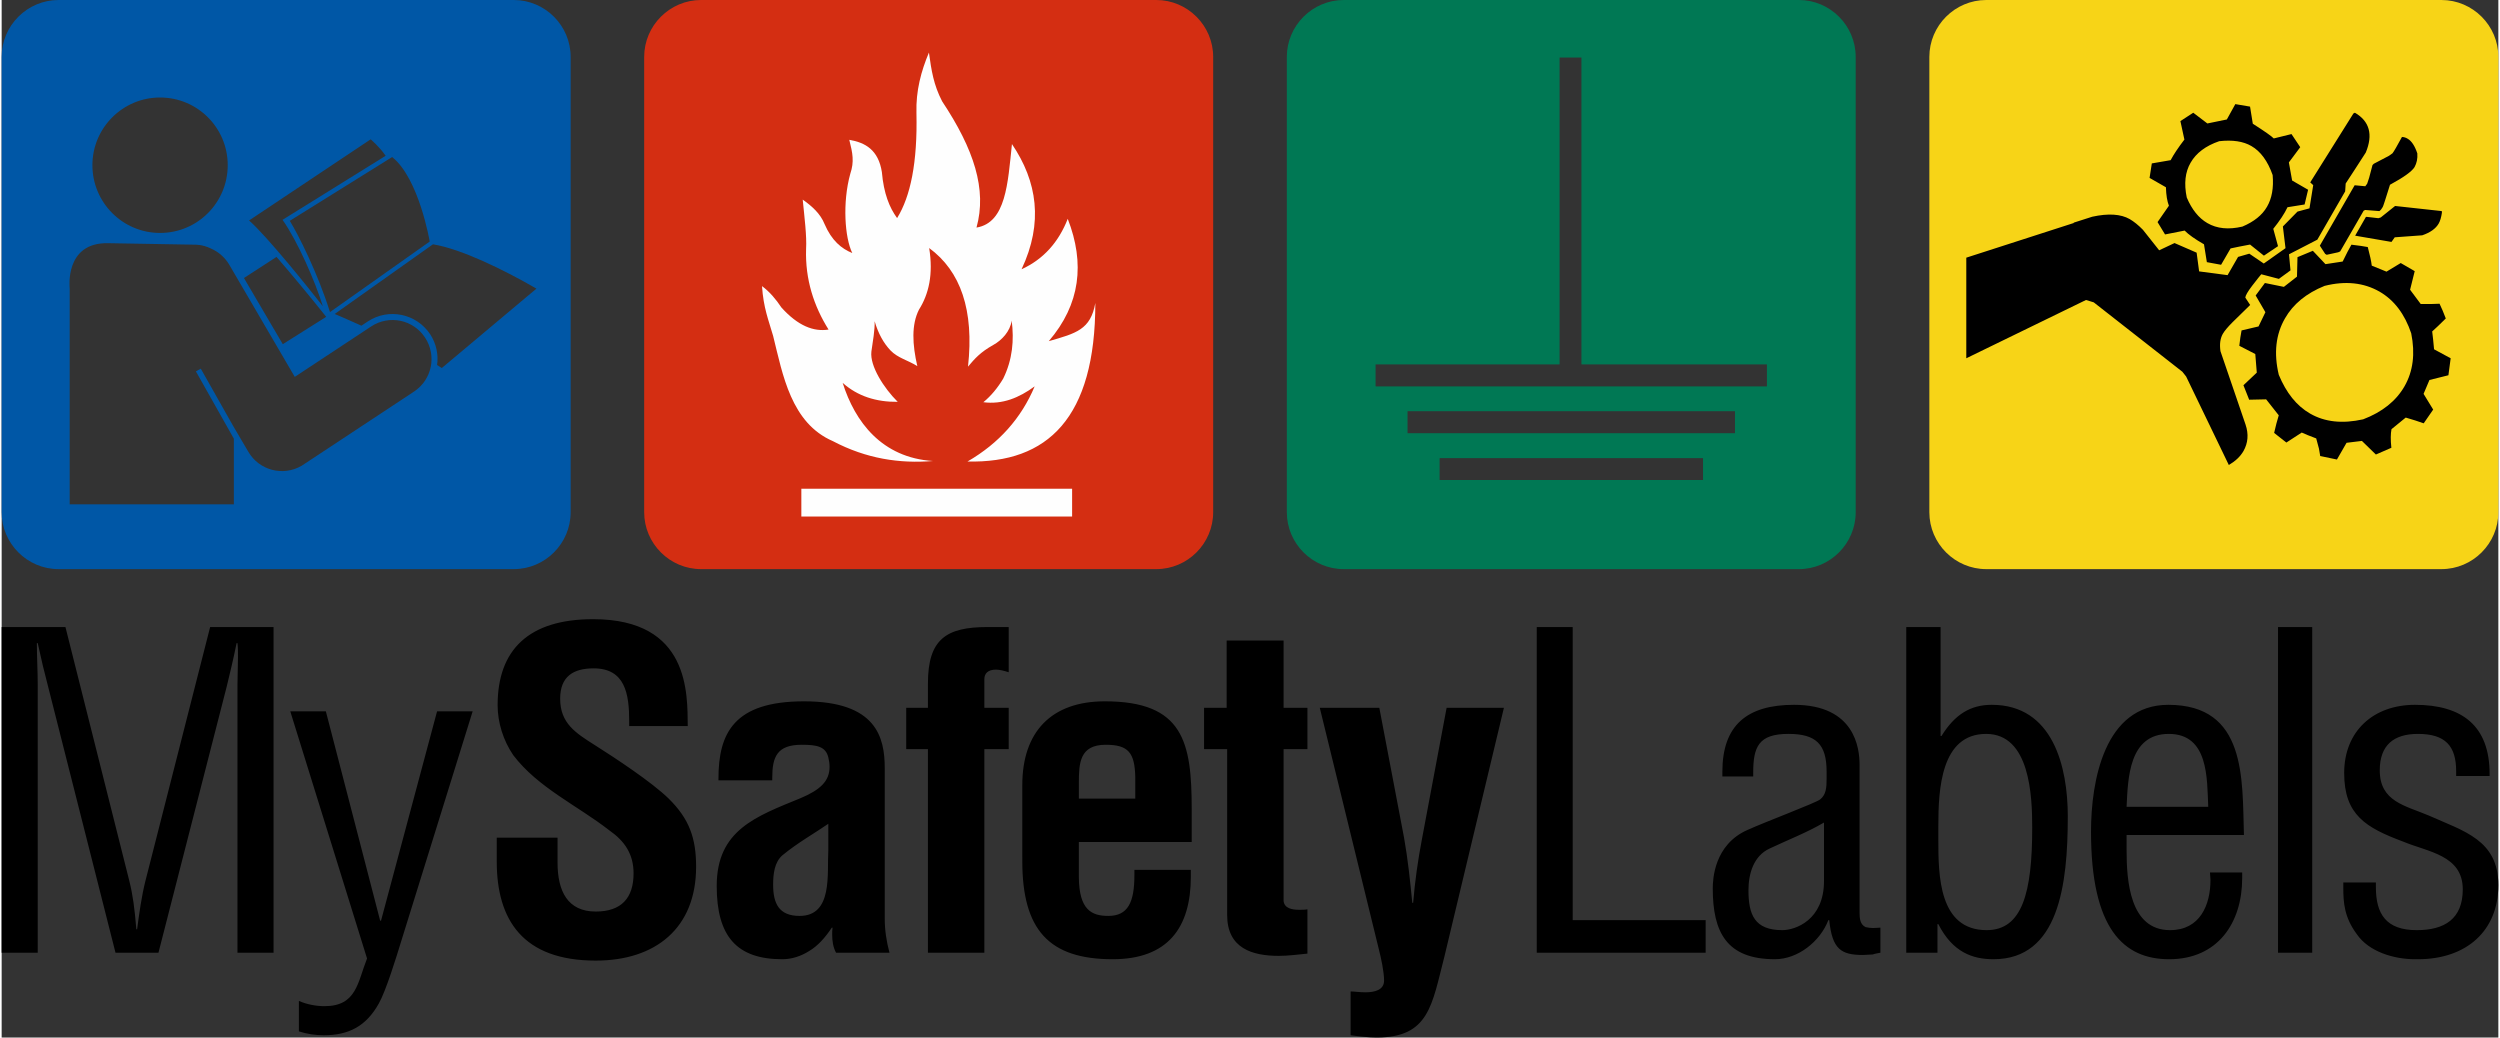
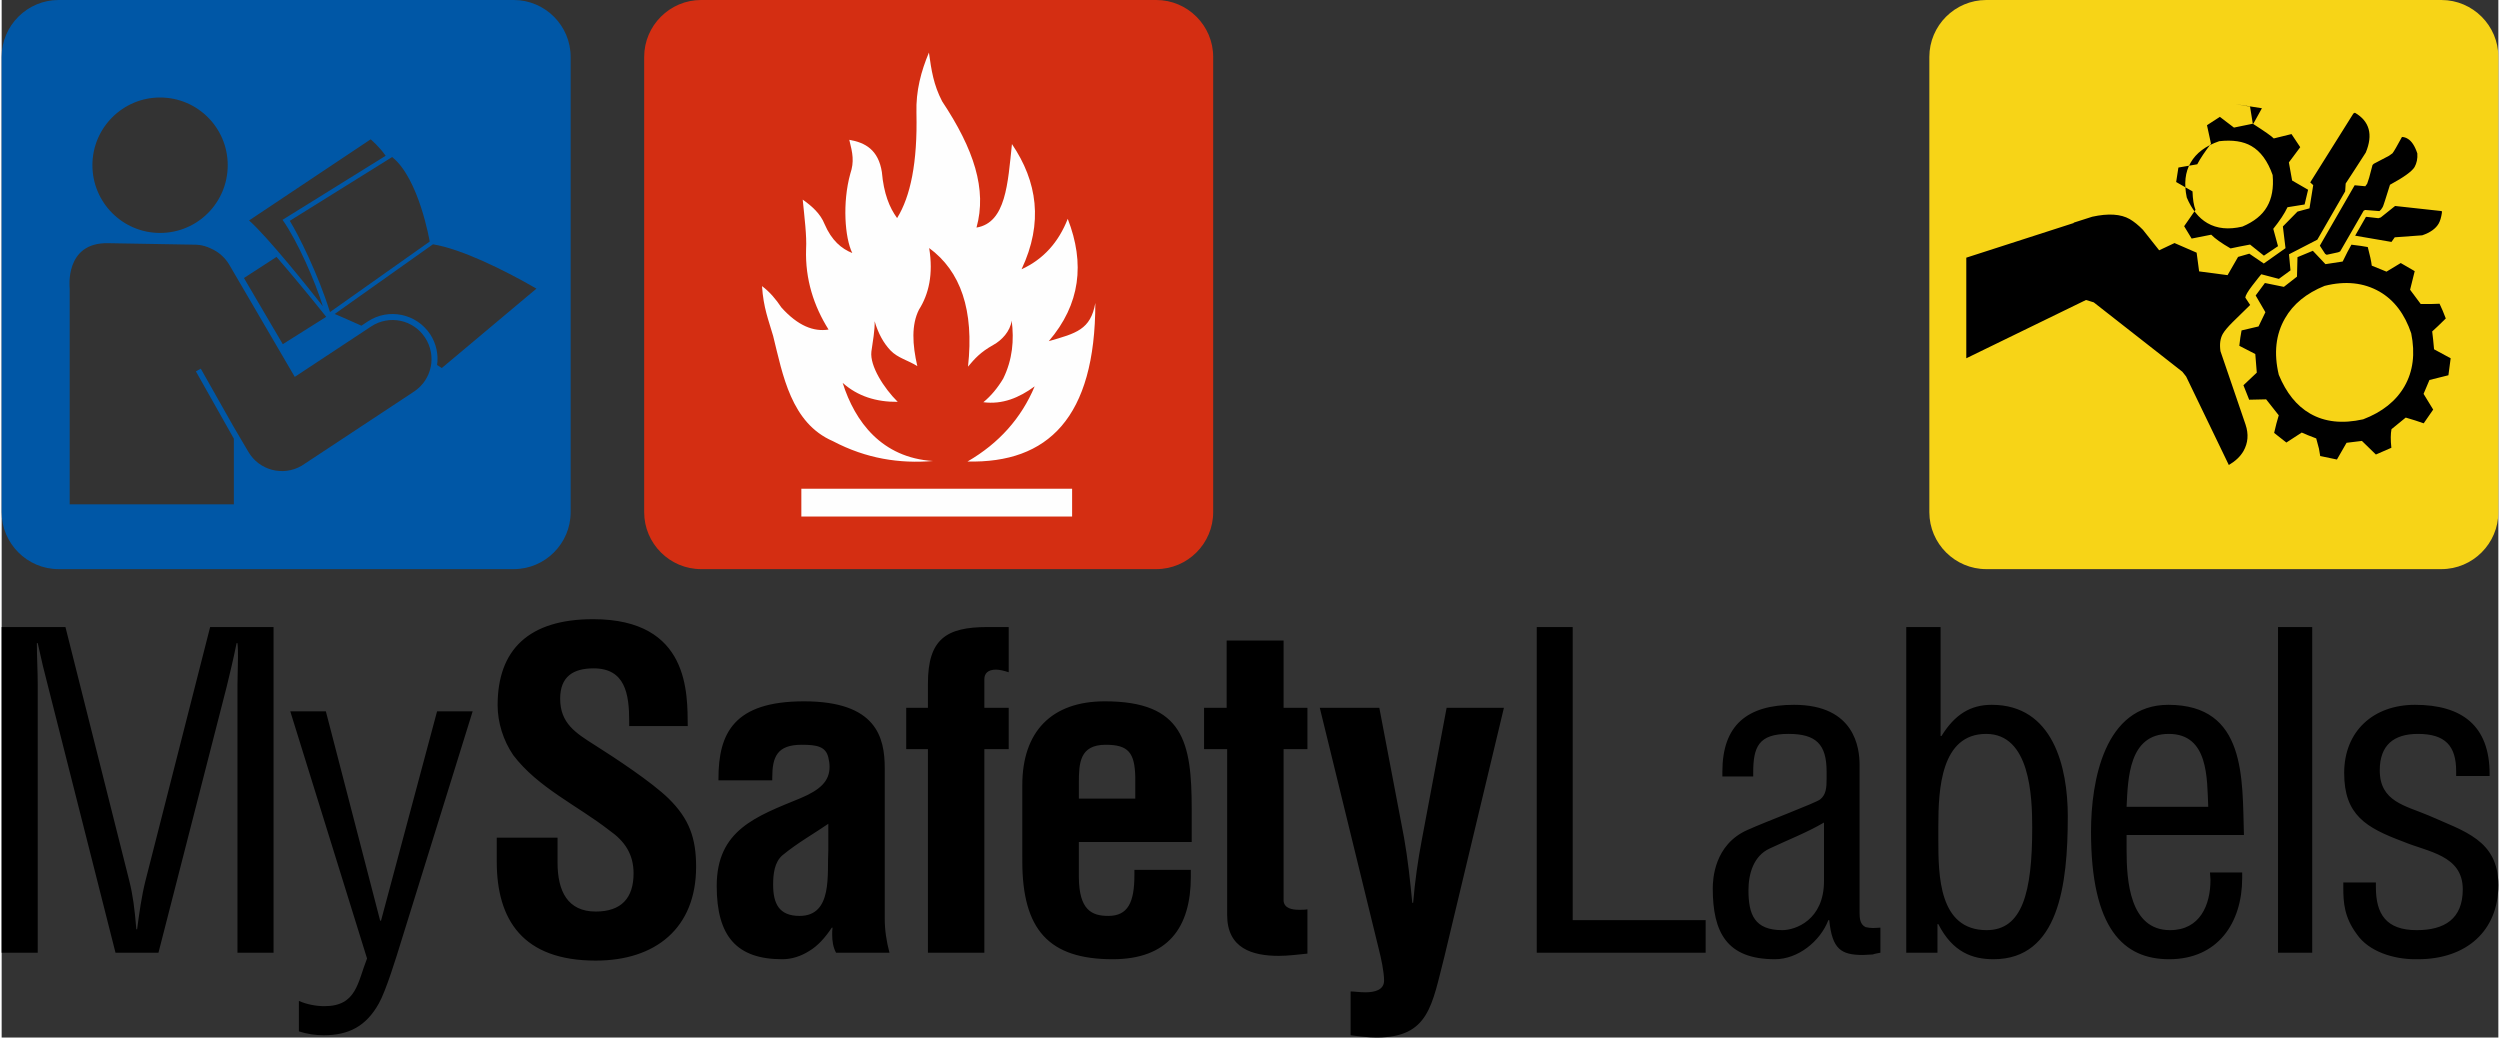
<svg xmlns="http://www.w3.org/2000/svg" xml:space="preserve" width="200px" height="83px" version="1.1" shape-rendering="geometricPrecision" text-rendering="geometricPrecision" image-rendering="optimizeQuality" fill-rule="evenodd" clip-rule="evenodd" viewBox="0 0 2000000 831100">
  <rect x="0" y="0" width="2000000" height="831100" fill="#333333" stroke="none" />
  <g id="Layer_x0020_1">
    <g id="_3188238440272">
      <path fill="#0057A6" d="M45600 0l364600 0c25100,0 45600,20500 45600,45600l0 364700c0,25100 -20500,45600 -45600,45600l-364600 0c-25100,0 -45600,-20500 -45600,-45600l0 -364700c0,-25100 20500,-45600 45600,-45600zm267200 125800l-82000 51100c6600,10600 22500,42000 32200,73100l79900 -56500c0,0 -8500,-50500 -30100,-67700zm-46000 125700c4400,1900 14000,6000 21400,9400l5100 -3400c16700,-11000 39000,-6300 50000,10300 4900,7500 6700,16300 5500,24600 1300,800 2600,1600 3800,2400l75800 -63600c-26100,-15100 -60200,-31800 -82900,-35500l-78700 55800zm-9500 -6200c-11600,-14800 -44200,-55500 -59100,-68700l97400 -65000c0,0 7100,6000 12000,13200l-82600 51300c12200,17200 26300,49800 32300,69200zm-130400 -167200c30000,0 54200,24300 54200,54200 0,30000 -24200,54300 -54200,54300 -29900,0 -54200,-24300 -54200,-54300 0,-29900 24300,-54200 54200,-54200zm59100 325900l-131500 0 0 -173000c0,0 -4400,-36900 30700,-36200l69500 1200c0,0 6100,-300 13000,3100 5900,2600 11100,7000 14600,12900l52500 89900 61200 -40400c14400,-9500 33800,-5500 43200,9000 9500,14400 5500,33700 -8900,43200l-87700 57900c-700,500 -1500,1000 -2300,1500 -14900,8700 -34000,3700 -42700,-11200l-12400 -21100 -25700 -45500 -3900 2200 30400 53900 0 52600zm39200 -128300l34800 -21900c-12800,-16000 -27300,-33600 -39800,-48000l-26100 16900 31100 53000z" />
      <path fill="#D42E12" d="M560300 0l364600 0c25100,0 45600,20500 45600,45600l0 364700c0,25100 -20500,45600 -45600,45600l-364600 0c-25100,0 -45600,-20500 -45600,-45600l0 -364700c0,-25100 20500,-45600 45600,-45600z" />
      <g>
-         <path fill="#007854" d="M1075100 0l364600 0c25000,0 45500,20500 45500,45600l0 364700c0,25100 -20500,45600 -45500,45600l-364600 0c-25100,0 -45600,-20500 -45600,-45600l0 -364700c0,-25100 20500,-45600 45600,-45600zm76800 367000l211000 0 0 17500 -211000 0 0 -17500zm0 8700l211000 0 -211000 0zm-25700 -46300l262300 0 0 17600 -262300 0 0 -17600zm0 8800l262300 0 -262300 0zm121800 -46300l0 -245800 17500 0 0 245800 148600 0 0 17600 -313500 0 0 -17600 147400 0zm9400 17200l0 -263000 0 263000zm-156800 -8400l313500 0 -313500 0z" />
-       </g>
+         </g>
      <path fill="#F7D417" d="M1589800 0l364600 0c25100,0 45600,20500 45600,45600l0 364700c0,25100 -20500,45600 -45600,45600l-364600 0c-25100,0 -45600,-20500 -45600,-45600l0 -364700c0,-25100 20500,-45600 45600,-45600z" />
      <g>
-         <path fill="black" d="M1861300 203400l-4300 -6600 27900 -48400 8500 800 1500 -2000 1600 -4800 2700 -10200 1000 -1000 12200 -6400 2800 -2000c1200,-1500 3700,-5900 7600,-13100 1600,100 3100,500 4500,1400 3200,1800 5800,5800 7800,11800 300,4200 -500,7800 -2200,10900 -2000,3400 -8600,8200 -19700,14200 -3500,11300 -5400,17200 -5800,17800 -800,1500 -1700,2600 -2700,3300 -4500,-400 -8300,-700 -11400,-900l-1200 600 -18800 32600 -1600 700 -9200 2000 -1200 -700zm93400 -34300l100 1300c-600,3800 -1400,6600 -2600,8700 -2300,4000 -6700,7200 -13200,9400 -5000,400 -12400,900 -22000,1600l-2600 3700 -29100 -5000 8600 -15000 500 -100 9500 1100 1900 -600 11500 -9200 37400 4100 0 0zm-165400 -85700l11800 2000 2200 13700c9500,6100 15100,10000 16800,11800l14200 -3500 7000 10500 -9100 12200 2600 14500 12800 7400 -2800 11800 -13700 2200c-2400,5100 -6200,10800 -11400,17300l3800 13900 -11300 7600 -11100 -8900c-6400,1200 -11600,2200 -15600,3100l-7600 13100 -11400 -2100 -2300 -14300c-7300,-4200 -12500,-7900 -15500,-11000l-15700 3100 -6000 -9900 9100 -13100c-1400,-3500 -2200,-8400 -2400,-14800l-13100 -7500 1800 -11600 15100 -2600c2400,-4600 6100,-10100 11000,-16500l-3200 -14800 10300 -6700 11300 8600 15600 -3200 6800 -12300zm12900 33600c-6500,-3800 -15100,-5100 -25800,-3900 -10800,3700 -18500,9500 -22900,17200 -4400,7500 -5400,16800 -3100,27900 4100,9700 9600,16500 16500,20500 7700,4500 17100,5400 28100,2800 9200,-3900 15800,-9100 19700,-15900 3900,-6700 5400,-15100 4500,-25400 -4000,-11300 -9700,-19000 -17000,-23200zm36500 104600l400 -15600 12300 -5100 10100 10700 13800 -2100c2900,-6000 5200,-10400 7000,-13500 5800,700 10200,1300 13100,1900 1700,6400 2800,11400 3200,14900l11800 4800 11400 -6900 11200 6500 -3700 14900 8500 11400c6700,100 11700,0 15100,-200 1600,3300 3300,7300 5000,11800 -4500,4500 -8100,7900 -10900,10400 500,3800 1000,8600 1500,14300l13300 7200c-700,5000 -1300,9600 -1800,13600l-15200 3800 -4700 11100 7700 12600 -7600 11000 -6800 -2300 -7600 -2300 -11400 9300c-700,3600 -800,8600 -100,14900l-12400 5400 -11200 -10900c-2900,300 -7000,800 -12300,1500l-7700 13400 -13400 -2800 -1000 -5900 -2200 -8200c-5400,-2000 -9200,-3600 -11600,-4700l-12300 8000 -9800 -7700c1200,-5300 2400,-10000 3700,-14100l-10100 -12800 -13600 300 -4600 -11600c3700,-3600 7200,-6900 10700,-10100l-1200 -14900 -12800 -6600c100,-1200 400,-3400 800,-6400l1000 -5900 13600 -3200 5500 -11400 -7800 -13400 7400 -10000c6500,1300 11600,2400 15200,3100l10500 -8200zm10500 109700c11800,6800 25900,8300 42500,4600 15200,-5800 26300,-14600 33100,-26400 6900,-12000 8700,-26200 5400,-42500 -5200,-15400 -13600,-26600 -25400,-33400 -12600,-7200 -27300,-8800 -44000,-4600 -14600,5900 -25200,14600 -31700,26000 -7400,12800 -9100,27900 -5000,45200 6000,14500 14300,24900 25100,31100zm-275400 -124900l86200 -27800 -300 -200 15000 -4800c12800,-2800 22800,-2200 30000,1900 3400,2000 7000,4900 10600,8600l13000 16400 12300 -5800 17700 7700 2000 15000 22800 3000 8400 -14600 9000 -2600 11600 7900 17400 -12300 -2100 -17400 11700 -11900 9600 -2600 3000 -18600 -2400 -2200 34600 -55200 1200 -600c11700,6800 14700,17500 8700,31900 -7100,11100 -12500,19300 -16100,24800l-400 6300 -22300 38700 -22700 11700 1200 12900 -9300 6800 -14100 -3700c-700,700 -3100,3800 -7300,9200 -3600,4700 -5400,7900 -5500,9500l3900 5900 -14100 13800c-3800,3800 -6400,6900 -7800,9300 -2100,3700 -2700,8300 -1900,13900l20100 58800c2600,7700 2000,14800 -1700,21300 -2500,4300 -6400,8000 -11700,11100l-34200 -70900 -3000 -3800 -71000 -55600 -6200 -1900 -95900 46700 0 -80600z" />
+         <path fill="black" d="M1861300 203400l-4300 -6600 27900 -48400 8500 800 1500 -2000 1600 -4800 2700 -10200 1000 -1000 12200 -6400 2800 -2000c1200,-1500 3700,-5900 7600,-13100 1600,100 3100,500 4500,1400 3200,1800 5800,5800 7800,11800 300,4200 -500,7800 -2200,10900 -2000,3400 -8600,8200 -19700,14200 -3500,11300 -5400,17200 -5800,17800 -800,1500 -1700,2600 -2700,3300 -4500,-400 -8300,-700 -11400,-900l-1200 600 -18800 32600 -1600 700 -9200 2000 -1200 -700zm93400 -34300l100 1300c-600,3800 -1400,6600 -2600,8700 -2300,4000 -6700,7200 -13200,9400 -5000,400 -12400,900 -22000,1600l-2600 3700 -29100 -5000 8600 -15000 500 -100 9500 1100 1900 -600 11500 -9200 37400 4100 0 0zm-165400 -85700l11800 2000 2200 13700c9500,6100 15100,10000 16800,11800l14200 -3500 7000 10500 -9100 12200 2600 14500 12800 7400 -2800 11800 -13700 2200c-2400,5100 -6200,10800 -11400,17300l3800 13900 -11300 7600 -11100 -8900c-6400,1200 -11600,2200 -15600,3100c-7300,-4200 -12500,-7900 -15500,-11000l-15700 3100 -6000 -9900 9100 -13100c-1400,-3500 -2200,-8400 -2400,-14800l-13100 -7500 1800 -11600 15100 -2600c2400,-4600 6100,-10100 11000,-16500l-3200 -14800 10300 -6700 11300 8600 15600 -3200 6800 -12300zm12900 33600c-6500,-3800 -15100,-5100 -25800,-3900 -10800,3700 -18500,9500 -22900,17200 -4400,7500 -5400,16800 -3100,27900 4100,9700 9600,16500 16500,20500 7700,4500 17100,5400 28100,2800 9200,-3900 15800,-9100 19700,-15900 3900,-6700 5400,-15100 4500,-25400 -4000,-11300 -9700,-19000 -17000,-23200zm36500 104600l400 -15600 12300 -5100 10100 10700 13800 -2100c2900,-6000 5200,-10400 7000,-13500 5800,700 10200,1300 13100,1900 1700,6400 2800,11400 3200,14900l11800 4800 11400 -6900 11200 6500 -3700 14900 8500 11400c6700,100 11700,0 15100,-200 1600,3300 3300,7300 5000,11800 -4500,4500 -8100,7900 -10900,10400 500,3800 1000,8600 1500,14300l13300 7200c-700,5000 -1300,9600 -1800,13600l-15200 3800 -4700 11100 7700 12600 -7600 11000 -6800 -2300 -7600 -2300 -11400 9300c-700,3600 -800,8600 -100,14900l-12400 5400 -11200 -10900c-2900,300 -7000,800 -12300,1500l-7700 13400 -13400 -2800 -1000 -5900 -2200 -8200c-5400,-2000 -9200,-3600 -11600,-4700l-12300 8000 -9800 -7700c1200,-5300 2400,-10000 3700,-14100l-10100 -12800 -13600 300 -4600 -11600c3700,-3600 7200,-6900 10700,-10100l-1200 -14900 -12800 -6600c100,-1200 400,-3400 800,-6400l1000 -5900 13600 -3200 5500 -11400 -7800 -13400 7400 -10000c6500,1300 11600,2400 15200,3100l10500 -8200zm10500 109700c11800,6800 25900,8300 42500,4600 15200,-5800 26300,-14600 33100,-26400 6900,-12000 8700,-26200 5400,-42500 -5200,-15400 -13600,-26600 -25400,-33400 -12600,-7200 -27300,-8800 -44000,-4600 -14600,5900 -25200,14600 -31700,26000 -7400,12800 -9100,27900 -5000,45200 6000,14500 14300,24900 25100,31100zm-275400 -124900l86200 -27800 -300 -200 15000 -4800c12800,-2800 22800,-2200 30000,1900 3400,2000 7000,4900 10600,8600l13000 16400 12300 -5800 17700 7700 2000 15000 22800 3000 8400 -14600 9000 -2600 11600 7900 17400 -12300 -2100 -17400 11700 -11900 9600 -2600 3000 -18600 -2400 -2200 34600 -55200 1200 -600c11700,6800 14700,17500 8700,31900 -7100,11100 -12500,19300 -16100,24800l-400 6300 -22300 38700 -22700 11700 1200 12900 -9300 6800 -14100 -3700c-700,700 -3100,3800 -7300,9200 -3600,4700 -5400,7900 -5500,9500l3900 5900 -14100 13800c-3800,3800 -6400,6900 -7800,9300 -2100,3700 -2700,8300 -1900,13900l20100 58800c2600,7700 2000,14800 -1700,21300 -2500,4300 -6400,8000 -11700,11100l-34200 -70900 -3000 -3800 -71000 -55600 -6200 -1900 -95900 46700 0 -80600z" />
      </g>
      <path fill="#FEFEFE" d="M773700 369700c64300,1500 102400,-34900 102400,-127000 -3800,21500 -15500,24300 -37300,30600 25300,-29500 29100,-62300 15200,-98000 -7300,18600 -19300,32300 -37000,40400 17600,-37300 12600,-70300 -7700,-100300 -3300,31500 -4800,63000 -28400,66900 8500,-30500 -2000,-62700 -27500,-101100 -6900,-13300 -8600,-24700 -10600,-39100 -6300,15000 -10500,30700 -10000,48300 900,40000 -4800,67000 -15500,84300 -6100,-8400 -10700,-19600 -12200,-36900 -2800,-17700 -13200,-23600 -26100,-25800 2700,10700 4100,17400 800,27200 -6400,23100 -4400,51300 1600,63500 -8700,-3500 -16500,-10000 -22200,-23200 -3300,-8300 -10000,-14300 -17500,-19600 1400,14400 3300,29000 2700,39600 -800,24200 6200,45700 18000,64500 -12000,1900 -24500,-3000 -37700,-17600 -4400,-6600 -9400,-12600 -15600,-17200 1100,17400 5300,27400 8900,39900 7700,31000 14300,69800 47900,84300 26800,14100 53500,18100 80200,15900 -41100,-2600 -62600,-31500 -72400,-62600 12000,10700 26900,15400 44100,15200 -11100,-11000 -22400,-28700 -21100,-40200 1100,-7600 2900,-17900 2600,-24400 2900,9900 7200,17600 12700,23400 5900,6200 14400,8000 21500,12600 -4000,-17400 -4800,-33100 1300,-45200 7900,-12500 11600,-28400 8200,-49400 25200,18500 36100,49700 31100,95000 5500,-6500 9800,-11500 20300,-17400 6700,-3700 13500,-10800 14700,-19500 2000,15700 700,31200 -6800,46500 -4500,7500 -9800,13900 -15900,18900 15300,2000 28700,-3600 41100,-12700 -10700,25500 -28600,45600 -53800,60200zm-133100 44100l216900 0 0 -22300 -216900 0 0 22300z" />
    </g>
    <path fill="black" d="M115200 705500c-3200,12800 -4900,25700 -6700,38900l-600 0c-1400,-16700 -2800,-27400 -5600,-38600l-51200 -203500 -51100 0 0 260900 28900 0 0 -214300c0,-11100 -700,-22600 -700,-33700l700 0c3100,14200 5200,22900 7600,32000l54700 216000 34400 0 54600 -212900c2400,-10100 4900,-19800 8000,-35100l700 0c400,3800 400,7300 400,11100 0,7300 -400,14600 -400,21900l0 215000 28900 0 0 -260900 -50800 0 -51800 203200zm177500 62300c-7600,19100 -8300,38200 -34100,38200 -6600,0 -14200,-1400 -20500,-4200l0 24400c6600,2100 13200,3100 19900,3100 20100,0 34000,-7300 44100,-25400 5600,-9700 14300,-37900 17800,-49400l57400 -184700 -28500 0 -44900 167700 -700 0 -43500 -167700 -28500 0 61500 198000zm1072300 -4600l0 -26100 -106500 0 0 -234800 -28800 0 0 260900 135300 0zm94800 -57400c0,31300 -23000,39300 -33400,39300 -22300,0 -27100,-12500 -27100,-32000 0,-13200 4100,-27500 17000,-33400 14600,-6900 29900,-12800 43500,-20800l0 46900zm45200 37300c-1700,0 -3800,300 -5900,300 -2100,0 -3800,-300 -5900,-700 -4500,-2100 -4900,-7000 -4900,-11500l0 -118600c0,-12900 -3500,-48000 -52500,-48000 -37600,0 -57400,16300 -57400,53600l0 3800 24700 0 0 -2800c0,-20900 4200,-31300 28200,-31300 22200,0 30600,8300 30600,30300l0 5500c0,7300 -400,12900 -5200,16700 -3500,2800 -42500,17400 -58100,24400 -26800,11800 -27900,39600 -27900,46900 0,35200 11200,56700 49800,56700 18400,0 36200,-14200 42800,-31300l700 0c2400,23300 9400,27900 27100,27900 2400,0 4900,-400 7700,-400 2000,-700 4100,-1000 6200,-1400l0 -20100zm46400 -71700l0 -9800c0,-29500 2100,-73700 38300,-73700 35100,0 36900,49700 36900,75100 0,52200 -8000,82100 -36500,82100 -38300,0 -38700,-43800 -38700,-72300l0 -1400zm-700 68900l700 0c11500,22600 27500,28100 44200,28100 52200,0 59500,-59400 59500,-114400 0,-39700 -11800,-89400 -60900,-89400 -17000,0 -29500,7600 -40300,25000l-700 0 0 -87300 -27500 0 0 260900 25000 0 0 -22900zm151500 -94000c1100,-22900 1800,-58400 33800,-58400 32000,0 30600,35800 31600,58400l-65400 0zm66800 52600c0,2100 400,4100 400,5900 0,20200 -8400,40300 -32400,40300 -32300,0 -34800,-39600 -34800,-64000l0 -12200 94000 0c-1400,-45200 2100,-104300 -60600,-104300 -51100,0 -61900,60900 -61900,101600 0,77900 26100,102200 62600,102200 39000,0 58500,-29200 58500,-65000l0 -4500 -25800 0zm81900 64300l0 -260900 -27400 0 0 260900 27400 0zm142100 -141600l0 -1700c0,-38600 -22200,-55300 -59800,-55300 -33400,0 -56700,21200 -56700,54600 0,33700 17400,43800 47300,55000 19800,8300 47700,10800 47700,38200 0,23700 -14600,32700 -36900,32700 -24400,0 -32700,-12800 -32700,-34400l0 -3800 -26100 0 0 4100c0,11900 700,23700 10800,37300 9700,14200 29900,20100 46600,20100l2400 0c39000,0 64400,-22900 64400,-59400 0,-36200 -27800,-43200 -55700,-55700 -18800,-8000 -39300,-11100 -39300,-36200 0,-20200 11200,-29200 30600,-29200 22000,0 30600,9700 30600,29900l0 3800 26800 0zm-1443400 -40000c-300,-25700 1800,-85600 -75800,-85600 -51500,0 -76500,24400 -76500,68900 0,13900 4500,28200 12500,40000 19800,26100 51500,40400 76900,60200 12500,8700 19500,19200 19500,34500 0,19800 -9800,30600 -30300,30600 -22600,0 -30600,-16400 -30600,-39300l0 -19900 -48700 0 0 19200c0,46600 20800,79300 79300,79300 47700,0 80400,-25800 80400,-75200 0,-22600 -5300,-38200 -22000,-54600 -13500,-13200 -43100,-32700 -59100,-42800 -15300,-9700 -27800,-17400 -27800,-37200 0,-17700 10400,-24300 26800,-24300 25300,0 28500,20500 28500,42400l0 3800 46900 0zm161600 181600c-2400,-9000 -3800,-18100 -3800,-27500l0 -120300c0,-24700 -6600,-53600 -64700,-53600 -56000,0 -68500,25400 -68500,61900l0 1400 43100 0 0 -2100c0,-16700 3800,-26400 23600,-26400 12200,0 19200,1400 21300,10100 700,2800 1000,5200 1000,7600 0,11500 -7600,18500 -23300,25100 -35500,14600 -67100,25400 -67100,70300 0,40300 16000,58700 52500,58700 7600,0 15000,-2400 21600,-6600 6900,-4100 12800,-10700 18100,-18700l600 0c-300,1700 -300,3800 -300,5500 0,5200 700,10100 3100,14600l42800 0zm-49000 -82100c-1100,18800 3800,52600 -23000,52600 -16700,0 -21200,-10100 -21200,-25100 0,-8300 1000,-18100 7600,-23600 11900,-9800 25400,-17400 36600,-25100l0 21200zm79800 -81000l0 163100 45200 0 0 -163100 19500 0 0 -33100 -19500 0 0 -22900c0,-4600 2800,-7700 9400,-7700 2800,0 6600,1000 10100,2100l0 -36200 -17000 0c-33100,0 -47700,9700 -47700,45200l0 19500 -17400 0 0 33100 17400 0zm75600 85900l0 3800c0,55000 21300,78600 72400,78600 44200,0 62600,-25300 62600,-66100l0 -5500 -45200 0 0 4200c0,21900 -5200,32700 -20900,32700 -13500,0 -23300,-4900 -23600,-30700l0 -28500 90400 0 0 -26400c0,-53600 -6600,-86300 -69600,-86300 -42700,0 -66100,24300 -66100,67100l0 57100zm45300 -46300l0 -12500c0,-16000 700,-30600 21500,-30600 18100,0 23300,6200 23700,26100l0 17000 -45200 0zm183100 88700c-1700,400 -4200,400 -6600,400 -5600,0 -11800,-1100 -12500,-7000l0 -121700 19100 0 0 -33100 -19100 0 0 -53900 -45600 0 0 53900 -18100 0 0 33100 18500 0 0 132900c0,26700 20100,32700 41400,32700 7600,0 15600,-1100 22900,-1800l0 -35500zm9900 -161400l47300 193400c1800,7000 4200,18100 4200,25100 0,7600 -7600,9400 -15000,9400 -4500,0 -9000,-700 -11800,-700l0 35100c8000,1100 15000,1800 20900,1800 42100,0 44200,-26100 54300,-65100l47600 -199000 -45900 0 -19800 105400c-3200,16700 -5600,33800 -7000,50800l-700 0c-1700,-17400 -3500,-34800 -6600,-52200l-19800 -104000 -47700 0z" />
  </g>
</svg>